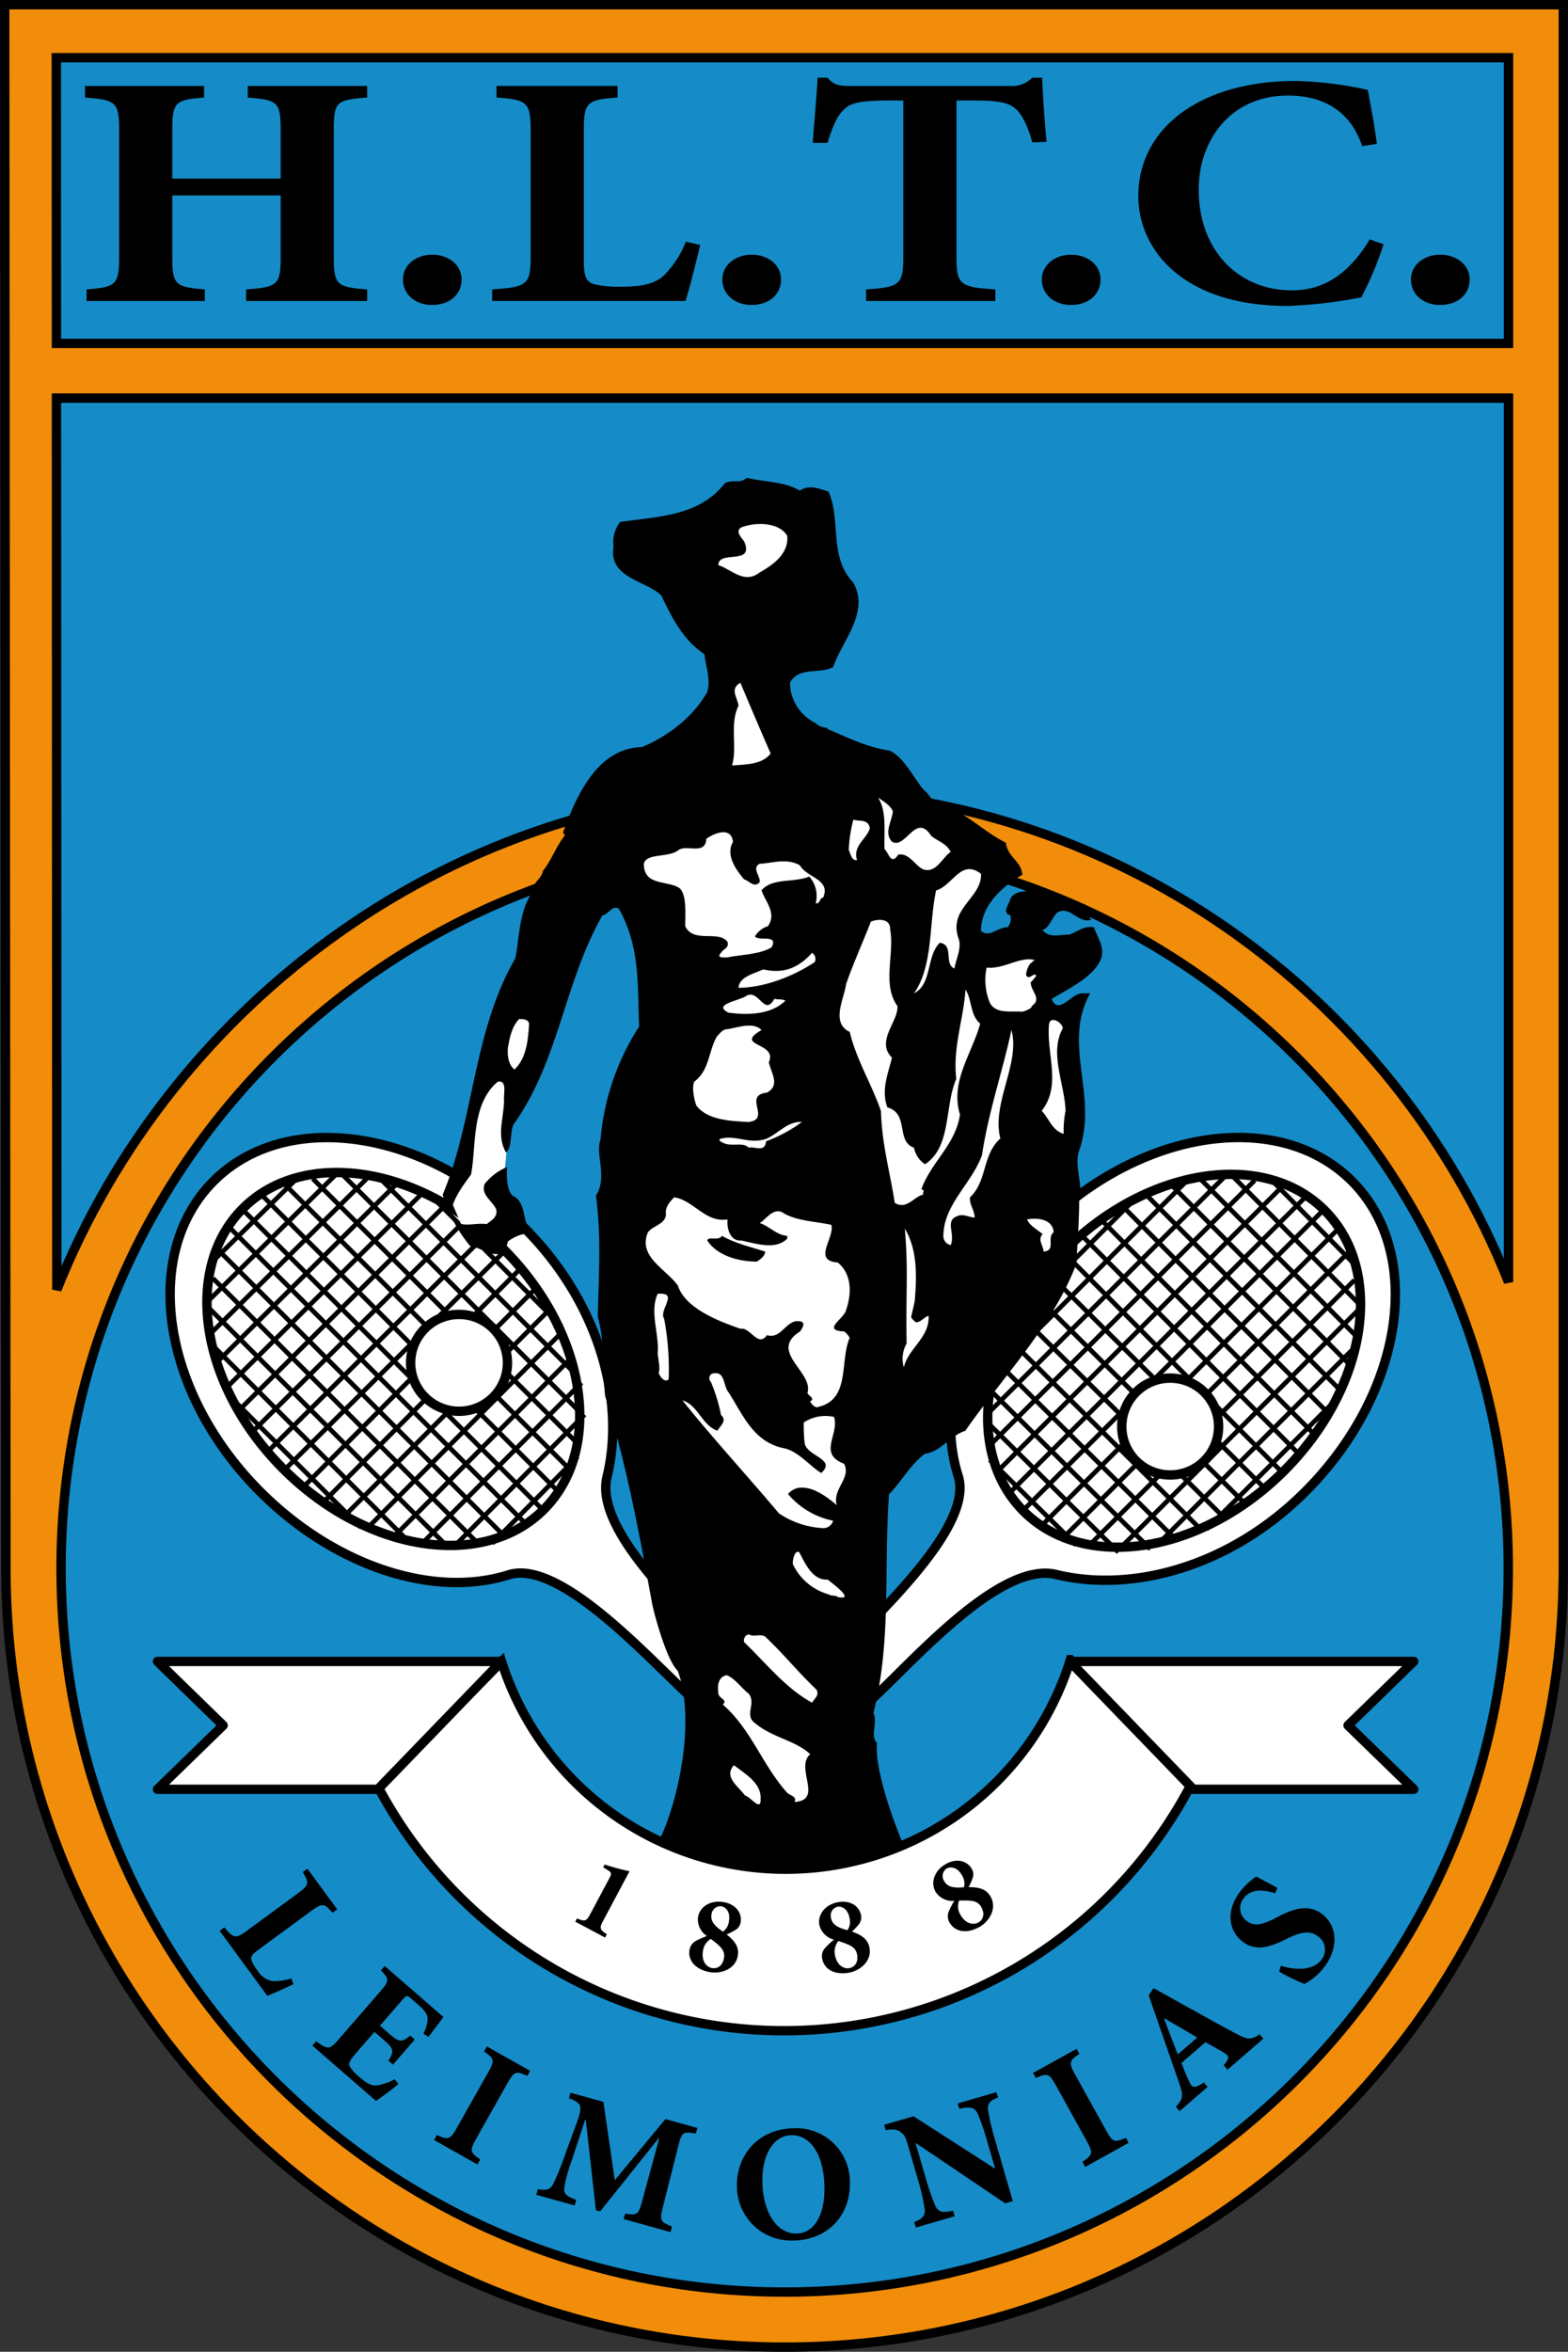
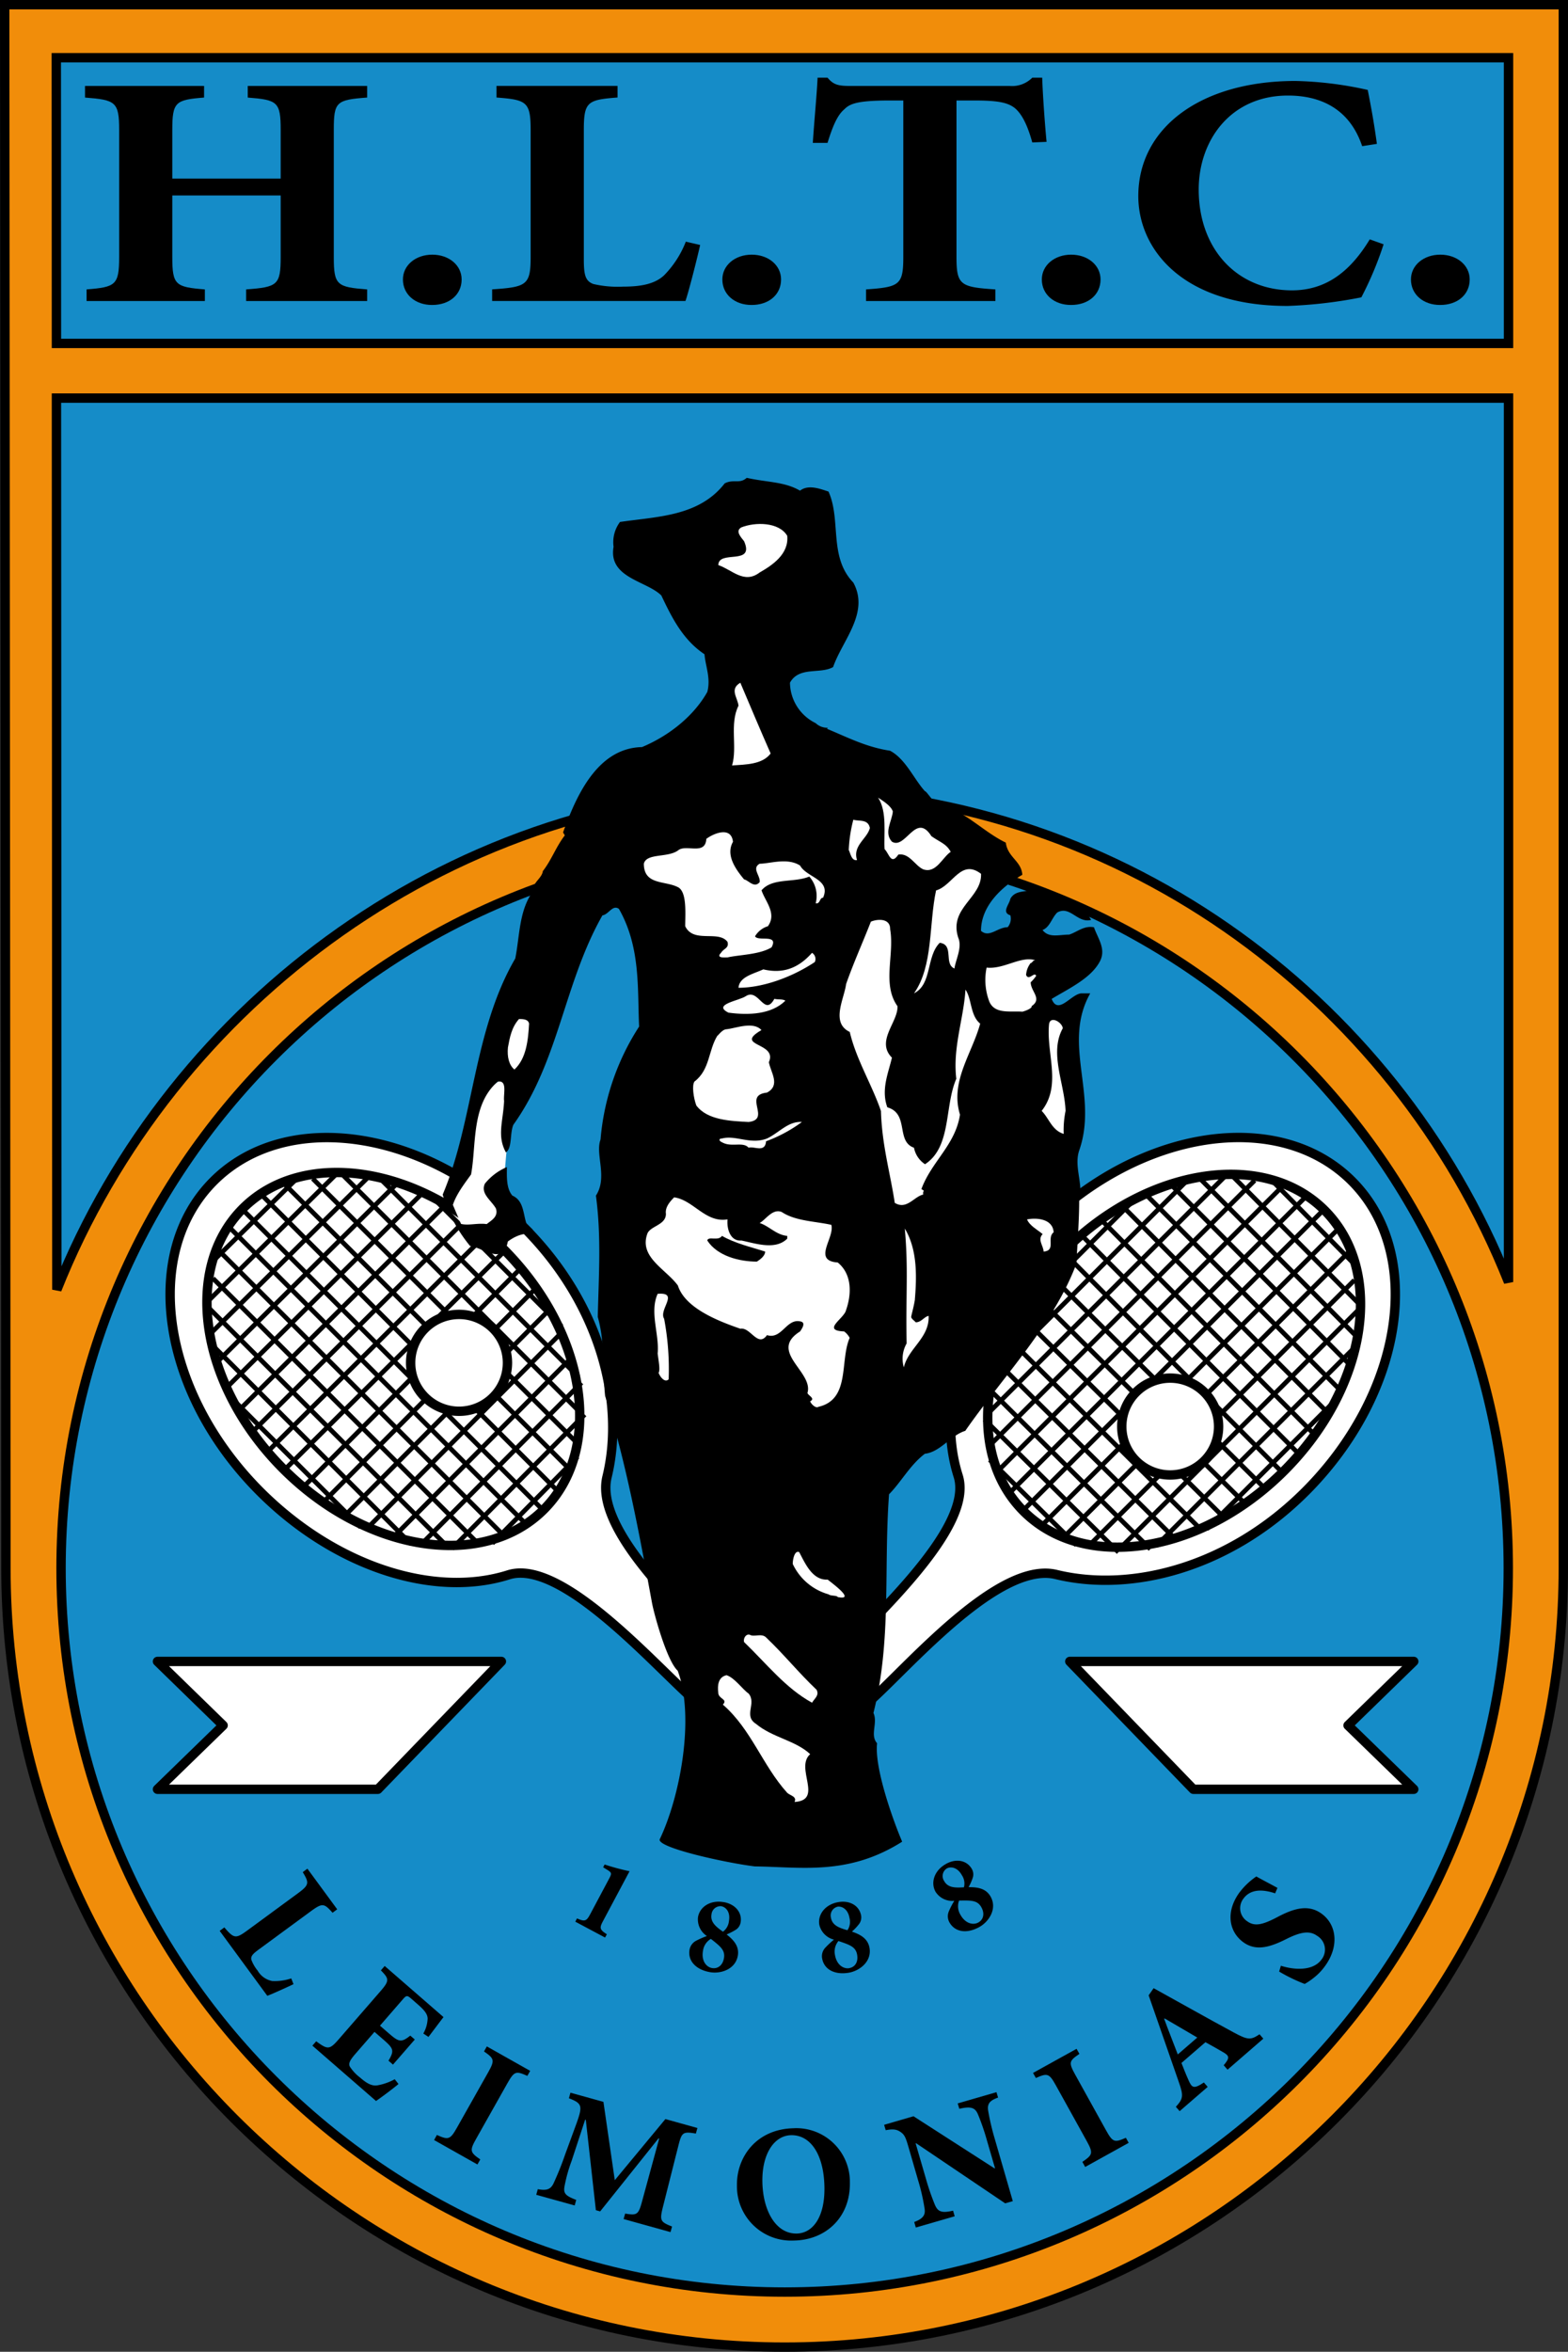
<svg xmlns="http://www.w3.org/2000/svg" width="334.784" height="502" viewBox="0 0 334.784 502">
  <rect x="0" y="0" width="334.784" height="502" fill="#333333" stroke="none" />
  <g id="logo_leimonias" transform="translate(0.001)">
    <path id="Path_1" data-name="Path 1" d="M1.265,334.746C1.265,426.424,75.851,501,167.519,501s166.264-74.576,166.264-166.254V1H1Z" fill="#f18d0a" />
    <path id="Path_2" data-name="Path 2" d="M1.265,334.746C1.265,426.424,75.851,501,167.519,501s166.264-74.576,166.264-166.254V1H1Z" fill="none" stroke="#000" stroke-width="2" />
    <path id="Path_3" data-name="Path 3" d="M13.25,337.976c0-85.185,69.3-154.5,154.5-154.5s154.5,69.311,154.5,154.5-69.311,154.5-154.5,154.5-154.5-69.3-154.5-154.5" transform="translate(-0.217 -3.23)" fill="#158cc8" />
    <path id="Path_4" data-name="Path 4" d="M13.25,337.976c0-85.185,69.3-154.5,154.5-154.5s154.5,69.311,154.5,154.5-69.311,154.5-154.5,154.5S13.25,423.171,13.25,337.976Z" transform="translate(-0.217 -3.23)" fill="none" stroke="#000" stroke-width="2" />
    <path id="Path_5" data-name="Path 5" d="M12.249,73.511,12.22,12.52H322.283V73.511Z" transform="translate(-0.199 -0.204)" fill="#158cc8" />
    <path id="Path_6" data-name="Path 6" d="M12.249,73.511,12.22,12.52H322.283V73.511Z" transform="translate(-0.199 -0.204)" fill="none" stroke="#000" stroke-width="2" />
    <path id="Path_7" data-name="Path 7" d="M322.283,86.49V275.17C297.814,213.747,237.756,170,167.718,170s-130.94,45.363-155.38,106.8L12.25,86.49H322.283Z" transform="translate(-0.199 -1.513)" fill="#158cc8" />
    <path id="Path_8" data-name="Path 8" d="M322.283,86.49V275.17C297.814,213.747,237.756,170,167.718,170s-130.94,45.363-155.38,106.8L12.25,86.49H322.283Z" transform="translate(-0.199 -1.513)" fill="none" stroke="#000" stroke-width="2" />
-     <path id="Path_9" data-name="Path 9" d="M229.984,360.62a63.679,63.679,0,0,1-121.461.413L82.03,387.555a98.178,98.178,0,0,0,173.808-.442L229.994,360.62Z" transform="translate(-1.434 -6.366)" fill="#fff" />
-     <path id="Path_10" data-name="Path 10" d="M229.984,360.62a63.679,63.679,0,0,1-121.461.413L82.03,387.555a98.178,98.178,0,0,0,173.808-.442L229.994,360.62Z" transform="translate(-1.434 -6.366)" fill="none" stroke="#000" stroke-width="2" />
    <path id="Path_11" data-name="Path 11" d="M48.227,374.664,34.21,388.3H81.272l26.365-27.288H34.21Z" transform="translate(-0.588 -6.373)" fill="#fff" />
    <path id="Path_12" data-name="Path 12" d="M48.227,374.664,34.21,388.3H81.272l26.365-27.288H34.21Z" transform="translate(-0.588 -6.373)" fill="none" stroke="#000" stroke-linecap="square" stroke-linejoin="round" stroke-width="2" />
    <path id="Path_13" data-name="Path 13" d="M291.919,374.664,305.947,388.3H258.885L232.51,361.01h73.437Z" transform="translate(-4.098 -6.373)" fill="#fff" />
    <path id="Path_14" data-name="Path 14" d="M291.919,374.664,305.947,388.3H258.885L232.51,361.01h73.437Z" transform="translate(-4.098 -6.373)" fill="none" stroke="#000" stroke-linecap="square" stroke-linejoin="round" stroke-width="2" />
    <path id="Path_15" data-name="Path 15" d="M125.02,417.35l.373-.707c1.7.766,2.043.56,2.829-.923l4.018-7.544c.589-1.1.56-1.267-.236-1.807l-1.031-.629.314-.6a48.359,48.359,0,0,0,5.324,1.434l-5.648,10.6c-.766,1.434-.815,1.857.8,2.849l-.383.707L125,417.33Z" transform="translate(-2.195 -7.154)" />
    <path id="Path_16" data-name="Path 16" d="M157.157,413.308c2.525.452,3.968,2.279,3.605,4.342a2.307,2.307,0,0,1-1.061,1.581,14.727,14.727,0,0,1-1.925.982c1.473,1.169,2.741,2.5,2.387,4.548-.521,2.937-3.693,3.9-5.943,3.5-3.035-.53-4.764-2.436-4.361-4.794a2.688,2.688,0,0,1,1.336-1.876,18.4,18.4,0,0,1,2.367-1.041,4.251,4.251,0,0,1-1.9-4.027c.373-2.21,2.642-3.7,5.432-3.212h.029Zm-2.5,14.076c1.277.216,2.308-.629,2.554-2.151.265-1.68-.766-2.475-2.8-4.077a3.486,3.486,0,0,0-1.68,2.525c-.4,2.249.776,3.507,1.906,3.7h.029Zm1.965-13.2a1.923,1.923,0,0,0-2.073,1.739c-.275,1.572.8,2.554,2.446,3.7a3.213,3.213,0,0,0,1.277-2.289c.344-1.994-.717-2.986-1.631-3.143h-.02Z" transform="translate(-2.634 -7.297)" />
    <path id="Path_17" data-name="Path 17" d="M182.136,413.309c2.534-.422,4.5.825,4.853,2.888a2.347,2.347,0,0,1-.481,1.847,11.728,11.728,0,0,1-1.483,1.562c1.778.609,3.418,1.464,3.762,3.5.491,2.947-2.191,4.9-4.44,5.275-3.035.511-5.295-.717-5.687-3.084a2.632,2.632,0,0,1,.629-2.2,19.045,19.045,0,0,1,1.9-1.778,4.262,4.262,0,0,1-3.124-3.173c-.373-2.2,1.267-4.361,4.057-4.833h.02Zm-.216.992a1.93,1.93,0,0,0-1.375,2.328c.275,1.582,1.6,2.151,3.526,2.682a3.186,3.186,0,0,0,.442-2.583c-.334-1.984-1.67-2.583-2.574-2.436h-.02Zm2.524,13.1c1.277-.216,1.965-1.356,1.69-2.878-.3-1.67-1.532-2.082-3.988-2.908a3.506,3.506,0,0,0-.747,2.937c.373,2.249,1.9,3.045,3.035,2.858h.02Z" transform="translate(-3.133 -7.297)" />
    <path id="Path_18" data-name="Path 18" d="M205.541,405c2.24-1.247,4.519-.737,5.54,1.1a2.283,2.283,0,0,1,.167,1.9,11.621,11.621,0,0,1-.874,1.965c1.876-.02,3.713.226,4.715,2.033,1.454,2.613-.413,5.354-2.407,6.464-2.692,1.5-5.226,1.1-6.4-.992a2.656,2.656,0,0,1-.147-2.289,17.35,17.35,0,0,1,1.189-2.308,4.229,4.229,0,0,1-4.008-1.935c-1.09-1.955-.265-4.538,2.2-5.913h.02Zm.128,1a1.921,1.921,0,0,0-.511,2.652c.776,1.395,2.22,1.483,4.224,1.336a3.171,3.171,0,0,0-.442-2.583c-.982-1.768-2.446-1.876-3.242-1.424h-.02Zm6.788,11.5c1.12-.629,1.395-1.935.629-3.281-.845-1.473-2.151-1.444-4.745-1.395a3.5,3.5,0,0,0,.285,3.016c1.11,1.994,2.809,2.23,3.811,1.67h.02Z" transform="translate(-3.573 -7.139)" />
    <path id="Path_19" data-name="Path 19" d="M63.476,430.706c-1.395.668-4.646,2.141-5.579,2.475L47.73,419.321l.992-.737c2.014,2.328,2.4,2.485,4.813.717l10.9-8c2.446-1.8,2.416-2.22,1.031-4.519l.992-.737,6.365,8.674-.992.737c-1.788-2.014-2.141-2.141-4.6-.354L56.109,423.27c-1.336.982-1.778,1.464-1.611,2.23a8.107,8.107,0,0,0,1.336,2.308,4.58,4.58,0,0,0,3.124,2.22,11.232,11.232,0,0,0,4.057-.56l.472,1.228Z" transform="translate(-0.827 -7.17)" />
    <path id="Path_20" data-name="Path 20" d="M86.249,452.4c-1.228,1.031-3.89,3.016-4.784,3.605L67.88,444.194l.815-.933c2.426,1.788,2.829,1.857,4.8-.413l8.89-10.236c2.014-2.318,1.866-2.682.118-4.489l.815-.933L95.876,438.1c-.393.5-1.886,2.485-3.212,4.234l-1.1-.727a6.9,6.9,0,0,0,.923-3.222c-.039-.874-.589-1.69-2.082-2.976l-1.277-1.12c-.982-.855-1.139-.894-1.906-.02L82.31,439.93l1.788,1.552c2.23,1.945,2.721,2.132,4.686.57l.963.835-4.656,5.354-.963-.835c1.316-2.22,1.071-2.623-1.2-4.6l-1.788-1.552-4.027,4.636c-1.11,1.277-1.582,2.033-1.257,2.741a9.127,9.127,0,0,0,2.171,2.348c1.385,1.208,2.456,1.857,3.674,1.7a11.919,11.919,0,0,0,3.762-1.316l.8,1.022Z" transform="translate(-1.184 -7.544)" />
    <path id="Path_21" data-name="Path 21" d="M94.33,464.66l.6-1.09c2.436,1.09,2.829,1.031,4.283-1.552l6.66-11.807c1.473-2.613,1.3-2.957-.884-4.469l.609-1.071,9.253,5.216-.609,1.071c-2.426-1.081-2.78-1.031-4.253,1.572l-6.65,11.807c-1.464,2.583-1.336,2.937.855,4.46l-.609,1.071L94.33,464.65Z" transform="translate(-1.652 -7.853)" />
    <path id="Path_22" data-name="Path 22" d="M135.184,481.714l.334-1.189c2.623.442,2.858.246,3.693-2.9l3.576-13.114-.138-.039-12.465,15.589-.914-.255-2.151-19.292-.138-.039-2.878,8.762a32.728,32.728,0,0,0-1.532,5.5c-.275,1.532.285,2.024,2.5,2.868l-.324,1.189-8.212-2.279.334-1.2c1.984.383,2.76-.029,3.34-1.189a63.6,63.6,0,0,0,2.5-6.228l2.416-6.591c1.346-3.762,1.238-4.3-1.611-5.393l.324-1.189,7.043,1.955,2.426,16.719,10.805-13.045,6.837,1.906-.334,1.189c-2.8-.481-3.006-.246-3.733,2.593l-3.232,12.809c-.8,3.143-.7,3.428,1.886,4.44l-.334,1.189-10.029-2.79Z" transform="translate(-2.045 -8.031)" />
    <path id="Path_23" data-name="Path 23" d="M172.409,462.44a11.444,11.444,0,0,1,11.866,11.591c.118,7.574-5.285,12.3-11.964,12.387A11.583,11.583,0,0,1,160.16,474.67c-.1-6.071,4.165-12.1,12.21-12.22h.039Zm-.688,1.493c-3.526.059-6.228,3.87-6.13,9.941s2.809,11.12,7.328,11.051c3.359-.059,6.021-3.379,5.923-9.872-.108-7.023-2.986-11.188-7.092-11.12h-.039Z" transform="translate(-2.817 -8.168)" />
    <path id="Path_24" data-name="Path 24" d="M216.491,455.759c-1.8.638-2.377,1.316-2.112,2.888a51.842,51.842,0,0,0,1.346,5.756l3.9,13.467-1.621.471-19.017-12.829-.108.029,2.22,7.623a51.662,51.662,0,0,0,1.866,5.422c.609,1.473,1.365,1.915,3.91,1.316l.344,1.2-8.3,2.4-.344-1.179c1.857-.688,2.475-1.493,2.2-2.947a42.213,42.213,0,0,0-1.3-5.727l-2.053-7.092c-.638-2.2-.855-2.809-1.729-3.428s-1.709-.688-3.2-.4l-.344-1.149,6.277-1.827,17.308,11.129.1-.029-1.739-5.972a49.053,49.053,0,0,0-1.9-5.521c-.6-1.415-1.444-1.788-3.988-1.2l-.344-1.149,8.271-2.4.344,1.149Z" transform="translate(-3.384 -8.029)" />
    <path id="Path_25" data-name="Path 25" d="M235.659,470.415l-.609-1.09c2.2-1.5,2.367-1.857.923-4.469L229.4,453c-1.454-2.623-1.837-2.652-4.273-1.581l-.609-1.081,9.293-5.147.609,1.081c-2.2,1.5-2.348,1.817-.894,4.44l6.572,11.856c1.444,2.6,1.807,2.682,4.244,1.611l.6,1.081-9.293,5.147Z" transform="translate(-3.957 -7.863)" />
    <path id="Path_26" data-name="Path 26" d="M266.487,449.4l-.815-.933c1.365-1.6,1.228-2.043-.226-2.849-.953-.56-2.348-1.356-3.674-2.073l-5.118,4.43c.422,1.09.914,2.358,1.513,3.684.707,1.631,1.12,1.935,3.271.481l.815.943-5.982,5.177-.815-.923c1.581-1.739,1.68-2.338.609-5.354l-6.414-18.448,1.061-1.523c5.756,3.183,11.434,6.385,17.151,9.479,2.967,1.591,3.566,1.631,5.462.363l.806.933-7.623,6.611Zm-13.438-10.923-.088.079c.943,2.583,1.965,5.118,2.908,7.6l4.165-3.605-6.984-4.086Z" transform="translate(-4.401 -7.629)" />
    <path id="Path_27" data-name="Path 27" d="M276.988,411.345c-2.22-.737-5.118-1.179-6.8,1.139a3.345,3.345,0,0,0,.825,4.823c1.572,1.139,3.232.776,6.316-.835,3.625-1.945,6.729-2.839,9.548-.8,3.261,2.358,3.792,6.974.766,11.159a12.108,12.108,0,0,1-2.5,2.593,13.359,13.359,0,0,1-1.866,1.257,36.694,36.694,0,0,1-5.452-2.642l.373-1.247c2.249.747,6.7,1.4,8.684-1.336a3.418,3.418,0,0,0-.963-5.059c-1.65-1.2-3.654-.727-6.346.589-3.605,1.837-6.64,2.78-9.381.8-3.143-2.279-3.8-6.552-.855-10.609a15.462,15.462,0,0,1,3.615-3.438c1.149.648,2.583,1.385,4.509,2.436l-.491,1.169Z" transform="translate(-4.717 -7.2)" />
    <path id="Path_28" data-name="Path 28" d="M78.7,21.135c-6.621.491-7.122.914-7.122,6.915v27.2c0,5.923.678,6.346,7.122,6.837v2.475H52.86V62.087c6.7-.491,7.377-.914,7.377-6.915V42.029H37.094V55.172c0,6,.688,6.414,6.955,6.915v2.475H18.794V62.087c6.188-.491,6.955-.914,6.955-6.915V28.051c0-6-.766-6.414-7.289-6.915V18.66H43.882v2.475c-6.1.491-6.788.914-6.788,6.915V38.434H60.237V28.051c0-6-.678-6.414-7.033-6.915V18.66H78.7v2.475Z" transform="translate(-0.309 -0.313)" />
    <path id="Path_29" data-name="Path 29" d="M93.739,66.057c-3.468,0-6.179-2.191-6.179-5.442,0-3.035,2.711-5.295,6.267-5.295s6.267,2.259,6.267,5.295c0,3.251-2.633,5.442-6.267,5.442Z" transform="translate(-1.532 -0.962)" />
    <path id="Path_30" data-name="Path 30" d="M151.36,52.618c-.678,3.035-2.456,10.029-3.134,11.935H106.95V62.077c7.377-.491,8.222-.923,8.222-6.925V28.11c0-6.08-.845-6.493-7.289-6.984V18.65h25.844v2.475c-6.444.491-7.2.914-7.2,6.984v27.6c0,3.32.344,4.6,2.033,5.226a22.961,22.961,0,0,0,6.355.56c3.635,0,6.7-.5,8.733-2.4a21.228,21.228,0,0,0,4.656-7.2l3.055.707Z" transform="translate(-1.875 -0.312)" />
    <path id="Path_31" data-name="Path 31" d="M163.178,66.057c-3.477,0-6.188-2.191-6.188-5.442,0-3.035,2.711-5.295,6.267-5.295s6.267,2.259,6.267,5.295c0,3.251-2.623,5.442-6.267,5.442h-.088Z" transform="translate(-2.761 -0.962)" />
    <path id="Path_32" data-name="Path 32" d="M223.515,30.7c-1.012-3.664-2.2-6.071-3.733-7.348-1.523-1.2-3.654-1.621-8.644-1.621h-3.811v33.4c0,6,.845,6.434,8.31,6.925v2.475H188.015V62.056c7.112-.5,7.957-.923,7.957-6.925v-33.4h-2.878c-7.033,0-8.556.707-9.744,1.906-1.444,1.208-2.466,3.605-3.556,7.141H176.65c.344-5.167.855-10.3,1.022-13.919h2.122c1.277,1.552,2.367,1.768,4.823,1.768h34.066a6.06,6.06,0,0,0,4.833-1.768h2.112c.088,2.967.5,9.184.933,13.7l-3.045.128Z" transform="translate(-3.109 -0.281)" />
    <path id="Path_33" data-name="Path 33" d="M232.618,66.057c-3.477,0-6.188-2.191-6.188-5.442,0-3.035,2.711-5.295,6.267-5.295s6.267,2.259,6.267,5.295c0,3.251-2.623,5.442-6.267,5.442h-.088Z" transform="translate(-3.99 -0.962)" />
    <path id="Path_34" data-name="Path 34" d="M299.766,52.461a72.668,72.668,0,0,1-4.744,11.3,98.323,98.323,0,0,1-15.756,1.837c-22.544,0-31.866-12.22-31.866-23.447,0-14.558,13.31-24.577,33.565-24.577a77.46,77.46,0,0,1,15.422,1.915c.766,3.88,1.356,7.131,1.955,11.513l-3.143.491c-2.8-8.33-9.322-10.805-15.835-10.805-12.289,0-19.066,9.6-19.066,20.049,0,12.917,8.379,21.532,19.911,21.532,7.033,0,12.289-3.743,16.611-10.884l2.967,1.061Z" transform="translate(-4.362 -0.293)" />
    <path id="Path_35" data-name="Path 35" d="M312.839,66.057c-3.467,0-6.179-2.191-6.179-5.442,0-3.035,2.711-5.295,6.267-5.295s6.277,2.259,6.277,5.295c0,3.251-2.633,5.442-6.277,5.442Z" transform="translate(-5.411 -0.962)" />
    <path id="Path_36" data-name="Path 36" d="M112.548,266.413c16.08,16.08,21.64,36.954,17.691,53.191-3.664,15.059,31.257,40.589,29.135,43.5a31.43,31.43,0,0,1-3.232,3.35,29.622,29.622,0,0,1-3.251,3.134c-2.947,2.151-29.773-33.477-43.693-29.076-15.884,5.029-36.984-1.739-53-17.74-21.06-21.07-25.52-50.755-9.951-66.315s45.255-11.11,66.315,9.951" transform="translate(-0.636 -4.357)" fill="#fff" />
    <path id="Path_37" data-name="Path 37" d="M108.1,270.942c17.74,17.74,21.611,42.642,8.644,55.618s-37.858,9.1-55.608-8.644-21.611-42.632-8.644-55.608,37.868-9.106,55.608,8.644Zm4.45-4.528c16.08,16.08,21.64,36.954,17.691,53.191-3.664,15.059,31.257,40.589,29.135,43.5a31.43,31.43,0,0,1-3.232,3.35,29.622,29.622,0,0,1-3.251,3.134c-2.947,2.151-29.773-33.477-43.693-29.076-15.884,5.029-36.984-1.739-53-17.74-21.06-21.07-25.52-50.755-9.951-66.315s45.255-11.11,66.315,9.951Z" transform="translate(-0.636 -4.357)" fill="none" stroke="#000" stroke-width="2" />
    <path id="Path_38" data-name="Path 38" d="M105.889,333.914l18.2-18.487m-26.8,19.6,28.32-28.6M90.408,334.435l34.528-34.813M84.554,332.814l38.693-38.978M78.994,330.889l42.121-42.406m-46.8,39.606,44.076-44.37M69.446,325.477l46.286-46.571M65.7,321.734,112,275.163m-66.05-1.2,18.487-18.192M44.83,282.57l28.6-28.32m-28.015,35.2,34.813-34.528M47.04,295.31l38.978-38.693M48.965,300.86l42.406-42.111m-39.606,46.8L96.125,261.46M54.378,310.408l46.571-46.286M58.12,314.151l46.571-46.286M61.214,318.532,108.434,271.6M51.146,303.846l26.63,26.62M45.527,291.027l43.035,43.044M44.81,283.11l51.531,51.531M46.254,277.363l56.855,56.855M47.256,271.175l61.58,61.58M49.564,266.273l63.859,63.869m-19.4-69.193,26.64,26.64M81.224,255.34l43.035,43.044M73.306,254.623l51.531,51.522M67.55,256.067l56.855,56.855M61.362,257.069l61.58,61.58M56.46,259.368l63.859,63.859M52.865,262.963l63.859,63.869" transform="translate(-0.775 -4.483)" fill="none" stroke="#000" stroke-width="1" />
    <path id="Path_39" data-name="Path 39" d="M106.882,288.635a10.335,10.335,0,1,1-14.617,0,10.334,10.334,0,0,1,14.617,0" transform="translate(-1.562 -5.038)" fill="#fff" />
    <path id="Path_40" data-name="Path 40" d="M106.882,288.635a10.335,10.335,0,1,1-14.617,0A10.334,10.334,0,0,1,106.882,288.635Z" transform="translate(-1.562 -5.038)" fill="none" stroke="#000" stroke-width="2" />
    <path id="Path_41" data-name="Path 41" d="M281.829,322.758c-16.08,16.08-36.944,21.64-53.191,17.681-15.068-3.654-40.589,31.257-43.5,29.145a33.541,33.541,0,0,1-3.359-3.232,29.615,29.615,0,0,1-3.134-3.251c-2.151-2.957,33.487-29.773,29.076-43.7-5.029-15.874,1.739-36.984,17.74-53,21.06-21.06,50.755-25.52,66.315-9.951s11.11,45.255-9.951,66.315" transform="translate(-3.143 -4.357)" fill="#fff" />
    <path id="Path_42" data-name="Path 42" d="M277.31,318.308c-17.74,17.74-42.632,21.6-55.608,8.634s-9.1-37.858,8.644-55.6,42.632-21.611,55.608-8.644,9.1,37.868-8.644,55.608Zm4.519,4.45c-16.08,16.08-36.944,21.64-53.191,17.681-15.068-3.654-40.589,31.257-43.5,29.145a33.541,33.541,0,0,1-3.359-3.232,29.615,29.615,0,0,1-3.134-3.251c-2.151-2.957,33.487-29.773,29.076-43.7-5.029-15.874,1.739-36.984,17.74-53,21.06-21.06,50.755-25.52,66.315-9.951s11.11,45.255-9.951,66.315Z" transform="translate(-3.143 -4.357)" fill="none" stroke="#000" stroke-width="2" />
    <path id="Path_43" data-name="Path 43" d="M215.09,316.1l18.5,18.2M213.98,307.514l28.595,28.31m-28.005-35.206,34.813,34.538M216.19,294.764l38.978,38.693M218.106,289.2l42.416,42.121m-39.616-46.8,44.37,44.076m-41.748-48.948L270.1,325.942m-42.838-50.019,46.571,46.286m1.208-66.05,18.2,18.487m-26.8-19.607,28.32,28.6m-35.215-28.005,34.528,34.813m-40.382-33.2,38.693,38.987m-44.243-37.062,42.121,42.4m-46.807-39.6,44.086,44.361M238.6,264.588l46.286,46.581M234.854,268.32,281.14,314.9m-50.667-43.477L277.4,318.644m-32.239-57.288-26.62,26.62m39.439-32.239-43.044,43.035m50.952-43.752-51.531,51.531m57.288-50.087-56.855,56.855m63.054-55.854-61.58,61.58m66.472-59.282-63.869,63.859m69.183-19.381-26.63,26.63m32.249-39.439L250.63,334.478m43.752-50.962L242.85,335.048m50.087-57.288-56.855,56.855m55.854-63.054-61.58,61.59m59.282-66.472-63.859,63.859m60.264-67.464-63.869,63.869" transform="translate(-3.77 -4.496)" fill="none" stroke="#000" stroke-width="1" />
    <path id="Path_44" data-name="Path 44" d="M261.452,317.092a10.336,10.336,0,1,1,0-14.617,10.334,10.334,0,0,1,0,14.617" transform="translate(-4.298 -5.283)" fill="#fff" />
    <path id="Path_45" data-name="Path 45" d="M261.452,317.092a10.336,10.336,0,1,1,0-14.617A10.334,10.334,0,0,1,261.452,317.092Z" transform="translate(-4.298 -5.283)" fill="none" stroke="#000" stroke-width="2" />
    <path id="Path_46" data-name="Path 46" d="M101,252.514l-2.888,8.094,2.839,6.63,7.24,1.149,1.454-7.377-.157-6.9.452-5.157-.314-15.078-6.041,4.361-1.287,11.129Z" transform="translate(-1.719 -4.122)" fill="#fff" />
    <path id="Path_47" data-name="Path 47" d="M172.5,106.551c1.768-1.375,4.312-.383,6.08.2,2.741,6.08,0,13.919,5.295,19.42,3.526,6.473-2.358,12.347-4.312,18.035-2.75,1.572-7.259-.2-9.214,3.34a9.749,9.749,0,0,0,5.491,8.634h0a3.563,3.563,0,0,0,2.554.982.192.192,0,0,1-.2.2c4.7,1.955,8.428,3.919,13.526,4.705,3.34,1.768,5.108,6.09,7.456,8.644.393,0,1.768,2.544,3.134,2.937,5.1.982,9.224,5.678,14.125,8.035.393,3.134,3.33,3.919,3.526,6.866-4.116,2.358-8.821,6.473-8.821,11.964,1.768,1.572,3.526-.776,5.688-.776a2.811,2.811,0,0,0,.58-2.544c-1.955-.6-.2-2.358,0-3.526,1.179-2.161,3.929-1.179,5.688-2.358.982,2.161,4.312,0,5.884,2.161.6.2,2.357,2.348,4.312,2.151a17.008,17.008,0,0,0,1.365,2.554c-2.937.786-4.5-3.143-7.249-1.572-1.179,1.179-1.572,3.143-3.134,3.733,1.365,1.768,3.526.982,5.688.982,1.768-.58,3.143-1.965,5.295-1.572.786,2.358,2.75,4.715,1.169,7.456-1.955,3.526-6.66,5.688-10.2,7.839,1.375,3.526,4.116-.982,6.277-1.179h1.955c-6.08,10.786,1.768,21.768-2.357,33.536-1.179,3.526.982,7.269,0,10.8,0,4.116-.393,9.214-.589,13.34-4.9,13.133-15.687,24.115-23.732,35.7-3.143.972-5.295,4.509-8.625,4.892-3.143,2.358-5.1,6.08-7.652,8.644-1.179,16.08.589,31.178-3.33,46.679.982,2.151-.8,4.705.776,6.473-.589,5.1,3.192,15.913,5.354,21.011-11.5,7.279-21.522,5.393-31.453,5.275-6.09-.737-20.854-3.978-20.314-5.776,4.322-9,7.574-26,3.841-36-2.358-2.151-5.108-12.348-5.491-14.509-2.741-14.9-5.491-29.813-10-44.125-.589-5.491,0-11.385-1.572-16.876.2-8.831.786-17.072-.393-25.893,2.554-3.929-.2-8.821.982-11.974a52.29,52.29,0,0,1,8.241-24.115c-.393-7.849.393-16.876-4.312-25.117-1.375-.982-2.151,1.179-3.526,1.385-8.241,14.518-9.224,30.992-19.027,44.714-.776,1.965-.206,4.9-1.572,5.884-1.965-3.526-.589-6.67-.393-10.992-.2-1.365.786-4.509-1.365-4.116-5.688,4.9-4.519,13.536-5.688,19.813-1.965,2.741-4.312,5.688-4.312,9.018,1.955,2.75,4.705,1.179,7.652,1.572.972-.786,2.544-1.572,1.965-3.33-.992-1.768-3.34-3.143-2.358-5.295a12.057,12.057,0,0,1,4.705-3.546c0,1.778-.2,4.519,1.169,6.09,3.546,1.572,1.581,6.66,4.911,8.438-2.161-.8-4.312.2-5.884,1.365-.982,5.295-5.491,1.179-8.035.982A31.163,31.163,0,0,1,96.2,256.813c6.66-15.7,6.473-34.921,15.5-50.4.982-4.911.776-10.4,3.919-14.518-.393-1.572,1.768-2.554,1.965-4.126,1.955-2.544,2.741-5.088,4.705-7.652-.2-.2-.2-.393-.393-.589,2.75-7.642,7.259-18.045,16.866-18.241,6.09-2.554,11.188-6.866,13.939-11.768.776-2.947-.393-5.491-.6-8.045-4.705-3.143-7.063-8.035-9.214-12.544-3.143-3.143-11.375-3.733-10.2-10.4a7.2,7.2,0,0,1,1.375-5.295c8.035-1.179,16.866-1.179,22.357-8.241,1.955-.982,3.143.2,4.705-1.179,4.312.982,8.035.786,11.375,2.741" transform="translate(-1.685 -1.82)" />
    <path id="Path_48" data-name="Path 48" d="M170.825,116.345c.393,3.919-3.143,6.277-5.884,7.849-3.33,2.544-5.884-.589-8.821-1.572,0-3.34,7.839.2,5.491-5.108-.6-.786-1.965-2.151-.6-2.937,2.947-1.179,8.035-1.179,9.8,1.768" transform="translate(-2.746 -1.997)" fill="#fff" />
    <path id="Path_49" data-name="Path 49" d="M167.341,163.438c-1.768,2.358-5.295,2.358-8.241,2.554,1.179-3.929-.589-8.821,1.375-12.75-.2-1.768-1.965-3.526.393-4.9,2.161,5.108,4.312,10.2,6.473,15.108" transform="translate(-2.799 -2.608)" fill="#fff" />
    <path id="Path_50" data-name="Path 50" d="M193.993,176.247c-.2,2.151-1.965,4.509-.2,6.464,2.937,1.768,5.1-6.464,8.438-1.169,1.955,1.365,3.134,1.572,4.116,3.33-1.768,1.179-3.143,4.715-5.884,3.733-1.768-.786-2.937-3.526-5.3-3.143-1.562,2.358-1.955-.187-2.937-1.169-.2-3.143.589-8.035-1.385-10.982,1.179.786,2.76,1.768,3.143,2.937" transform="translate(-3.36 -3.05)" fill="#fff" />
    <path id="Path_51" data-name="Path 51" d="M188.979,179.858c-.589,2.358-3.723,3.733-2.75,6.866-1.169.2-1.365-1.365-1.768-2.151a30.529,30.529,0,0,1,.982-6.473c1.179.393,3.143-.2,3.526,1.768" transform="translate(-3.247 -3.135)" fill="#fff" />
    <path id="Path_52" data-name="Path 52" d="M158.967,182.854c-1.572,2.741.393,5.678,2.358,8.035.982.2,2.161,1.965,3.33.589.2-1.365-1.768-2.947,0-3.929,2.161,0,5.894-1.365,8.634.393,1.365,2.544,6.66,2.937,4.9,6.866-.786,0-.58,1.385-1.572,1.179a6.242,6.242,0,0,0-1.365-5.7c-3.34,1.385-7.849.2-10.2,2.937.776,2.367,3.33,4.911,1.365,7.662a4.865,4.865,0,0,0-2.75,2.151c.6,1.179,5.108-.58,3.526,2.358-2.544,1.572-6.856,1.572-9.41,2.151-.589,0-2.554.2-1.375-.982.589-.972,1.758-.972,1.375-2.348-1.965-2.554-7.249.393-9.027-3.33,0-2.554.393-7.073-1.385-8.241-2.741-1.572-7.446-.393-7.446-5.108.589-2.348,5.295-1.169,7.446-2.937,1.768-1.179,5.7,1.169,5.894-2.358,1.572-1.179,5.3-2.741,5.688.6" transform="translate(-2.459 -3.183)" fill="#fff" />
    <path id="Path_53" data-name="Path 53" d="M212.962,189.852c.2,5.108-6.866,7.259-4.9,13.536.982,2.161-.58,4.9-.776,6.67-2.358-.982,0-5.088-3.143-5.491-2.947,2.937-1.572,8.821-5.491,10.786,4.126-5.874,3.143-14.705,4.705-21.964,3.536-.982,5.3-6.866,9.617-3.536" transform="translate(-3.499 -3.325)" fill="#fff" />
    <path id="Path_54" data-name="Path 54" d="M193.256,201.815c.982,5.491-1.768,11.768,1.572,16.473.2,3.34-4.705,7.456-1.179,10.992-.786,3.34-2.357,6.866-.982,10.6,4.715,1.365,1.768,7.259,5.688,8.625a5.456,5.456,0,0,0,2.358,3.526c5.688-3.723,4.116-12.348,6.68-18.241-.8-6.66,1.562-12.75,1.955-19.027,1.375,1.965.982,5.491,3.143,7.259-1.768,6.473-6.473,12.357-4.312,19.42-.982,6.473-6.08,10.01-8.241,15.894.982.58.2.187.393,1.169-1.955.4-3.526,3.34-6.08,1.768-.982-6.483-2.741-12.357-2.947-19.607-1.955-5.7-5.285-10.992-6.66-16.876-4.126-1.955-1.179-7.063-.786-10.2,1.572-4.509,3.536-8.831,5.295-13.34,1.375-.58,4.116-.786,4.116,1.572" transform="translate(-3.212 -3.52)" fill="#fff" />
    <path id="Path_55" data-name="Path 55" d="M176.787,209c-4.705,3.143-10.982,5.491-16.287,5.491.2-2.357,3.143-2.937,5.3-3.929,4.126.982,7.456-.2,10.393-3.526a1.527,1.527,0,0,1,.589,1.965" transform="translate(-2.823 -3.647)" fill="#fff" />
    <path id="Path_56" data-name="Path 56" d="M223.835,209.226a4.626,4.626,0,0,0-.982,2.554c.58,1.365,1.768-.8,2.151.187a8.118,8.118,0,0,1-1.169,1.375c0,1.965,2.554,3.526.187,5.1.2.4-1.169.982-1.955,1.179-2.554-.2-5.884.589-7.063-2.151a13,13,0,0,1-.58-7.259c3.723.4,7.259-2.544,10.393-1.572-.6,0-.6.589-.982.589" transform="translate(-3.773 -3.672)" fill="#fff" />
    <path id="Path_57" data-name="Path 57" d="M168.093,217.014c.786.2,1.768,0,2.358.393-2.947,2.937-7.839,3.143-12.161,2.554-3.526-1.768,2.358-2.554,3.723-3.526,2.75-1.768,3.929,4.509,6.08.589" transform="translate(-2.765 -3.808)" fill="#fff" />
    <path id="Path_58" data-name="Path 58" d="M114.9,222.4c-.2,3.526-.589,7.456-3.134,9.8-1.179-.972-1.572-2.741-1.385-4.705.393-2.161.786-4.312,2.367-6.08.776,0,1.955,0,2.151.982" transform="translate(-1.935 -3.902)" fill="#fff" />
    <path id="Path_59" data-name="Path 59" d="M230.909,223.388c-2.947,5.295.383,11.768.589,17.642a20.744,20.744,0,0,0-.4,4.911c-2.544-.786-3.124-3.34-4.705-4.911,4.312-5.491.982-12.161,1.572-18.438.2-1.955,2.741-.58,2.947.8" transform="translate(-3.99 -3.905)" fill="#fff" />
    <path id="Path_60" data-name="Path 60" d="M165.237,223.793c-6.09,3.536,3.526,2.554,1.572,6.866.383,2.161,2.554,4.9-.393,6.483-5.295.58.982,5.688-3.919,6.277-3.919-.206-8.831-.393-11.179-3.526-.589-1.572-.982-4.312-.393-5.108,3.34-2.544,2.937-6.66,4.9-9.8,0,.2.982-1.365,1.965-1.365,1.965-.2,5.688-1.768,7.456.2" transform="translate(-2.649 -3.927)" fill="#fff" />
-     <path id="Path_61" data-name="Path 61" d="M217.191,246.963c-3.919,3.526-2.741,9.017-6.464,12.544-.2,1.572.982,2.75.982,4.322-1.179,0-2.554-.982-3.929-.2-2.358.982-.2,3.723-1.179,6.08a1.922,1.922,0,0,1-1.562-1.955c0-6.67,6.071-11.179,8.242-17.259,1.365-9.214,4.509-18.241,6.277-26.679,1.965,7.063-4.312,15.687-2.358,23.143" transform="translate(-3.612 -3.944)" fill="#fff" />
    <path id="Path_62" data-name="Path 62" d="M173.963,243.79a30.74,30.74,0,0,1-7.652,4.116c-.206,2.544-2.554.982-3.733,1.375-1.179-1.375-3.733,0-5.688-1.179-.58-.2-.786-.786,0-.786,2.947-.786,6.09,1.365,9.617,0,2.544-1.179,4.509-3.733,7.456-3.526" transform="translate(-2.75 -4.297)" fill="#fff" />
    <path id="Path_63" data-name="Path 63" d="M157.8,264.865c-.2,2.358.786,4.705,2.937,4.509,2.937.589,7.259,2.151,9.813-.393v-.589c-2.358-.2-3.929-2.151-5.894-2.741,1.375-.786,2.75-3.143,4.715-2.358,2.947,1.955,7.053,1.955,10.589,2.741.776,2.741-4.126,7.652,1.365,8.035,3.143,2.554,2.947,6.866,1.768,10.2-.393,1.768-5.3,4.322-.393,4.519a4.107,4.107,0,0,1,1.179,1.375c-2.151,4.9.2,13.133-6.67,14.715-.589.383-1.572-.6-1.768-1.179,1.179-.6-.383-1.189-.58-1.768,1.375-4.509-8.438-8.821-1.572-13.143.393-.58,1.365-1.955,0-2.151-2.947-.6-3.919,3.929-7.063,2.937-1.965,2.75-3.526-1.768-5.687-1.365-4.519-1.572-11.778-4.312-13.34-9.224-2.554-3.526-8.438-6.08-6.473-11.179.776-1.572,3.919-1.768,3.919-4.116-.2-1.365.786-2.554,1.758-3.526,4.135.58,6.68,5.491,11.385,4.705" transform="translate(-2.466 -4.587)" fill="#fff" />
    <path id="Path_64" data-name="Path 64" d="M228.9,267.7c-1.572,1.179.589,3.919-2.151,4.126,0-1.179-1.375-2.554-.2-3.733-1.179-.982-2.741-1.758-3.34-3.134,1.965-.393,5.491-.2,5.688,2.741" transform="translate(-3.933 -4.67)" fill="#fff" />
    <path id="Path_65" data-name="Path 65" d="M198.8,282.048c-.2,1.375-.6,2.741-.8,3.733,0,.393.6.776.982,1.179,1.179,0,1.768-1.179,2.741-1.375.2,4.705-4.312,6.866-5.295,10.992a6.609,6.609,0,0,1,.6-5.108c-.2-10.786.393-15.884-.393-24.518,2.741,4.519,2.544,10.4,2.151,15.108" transform="translate(-3.454 -4.708)" fill="#fff" />
    <path id="Path_66" data-name="Path 66" d="M166.067,271.88c0,.982-1.169,1.768-1.768,2.151-3.723,0-8.428-1.169-10.589-4.509.206-.982,2.358.206,3.143-.982,2.741,1.572,6.08,2.358,9.214,3.34" transform="translate(-2.703 -4.736)" />
    <path id="Path_67" data-name="Path 67" d="M144.293,286.424a58.121,58.121,0,0,1,.972,12.947c-.776.786-1.768-.393-2.151-1.375.383-.589,0-2.544-.2-4.116.393-4.116-1.768-8.821,0-12.75,4.705-.393.2,3.33,1.365,5.295" transform="translate(-2.5 -4.958)" fill="#fff" />
-     <path id="Path_68" data-name="Path 68" d="M158.133,302.417c3.143,4.9,5.295,10.589,11.768,11.964,3.143.589,5.688,3.919,8.045,5.295,3.33-2.937-2.937-3.526-3.526-6.277a34.628,34.628,0,0,1-.2-4.509,8.439,8.439,0,0,1,6.464-1.179c1.179,3.733-3.526,7.849,2.151,10,1.572,3.143-2.544,5.295-1.572,8.821-2.151-1.768-4.9-3.919-7.849-3.723a3.776,3.776,0,0,0-2.554,1.365,16.941,16.941,0,0,0,9.627,5.688,2.167,2.167,0,0,1-2.358,1.572,18.565,18.565,0,0,1-9.224-3.143c-5.884-7.053-14.518-16.473-20.589-24.115,3.33.982,4.116,5.295,7.456,6.473.589-.982,2.161-2.151.786-3.33a35.976,35.976,0,0,0-2.161-7.063,1.124,1.124,0,0,1,.2-1.768c2.937-.786,2.358,2.544,3.526,3.919" transform="translate(-2.608 -5.264)" fill="#fff" />
    <path id="Path_69" data-name="Path 69" d="M179.746,343.123c.972.786,6.08,4.509,2.151,3.723-.2-.393-1.562-.2-1.955-.58a12.03,12.03,0,0,1-7.652-6.483c0-.982.393-2.937,1.365-2.544,1.179,2.151,2.741,6.08,6.09,5.884" transform="translate(-3.032 -5.951)" fill="#fff" />
    <path id="Path_70" data-name="Path 70" d="M177.2,366.977c.589,1.179-.393,1.768-.982,2.741-5.688-3.134-9.617-8.241-14.509-12.947-.206-.776.383-1.768,1.179-1.572.972.589,2.544-.393,3.526.589,3.919,3.733,6.866,7.456,10.786,11.179" transform="translate(-2.844 -6.269)" fill="#fff" />
    <path id="Path_71" data-name="Path 71" d="M162.582,367.919c1.758,2.151-1.179,4.705,1.572,6.473,3.526,2.937,8.438,3.526,11.571,6.464-3.34,2.947,2.937,9.813-3.34,10.206.58-1.179-.982-1.375-1.572-1.965-5.3-5.874-7.652-13.536-13.733-18.821,1.169-1.179-.982-1.179-.982-2.554-.2-1.572,0-3.33,1.768-3.723,1.768.58,3.33,2.947,4.705,3.919" transform="translate(-2.744 -6.425)" fill="#fff" />
-     <path id="Path_72" data-name="Path 72" d="M165.183,390.623c.2,3.143-2.151-.383-3.33-.589-1.179-1.768-4.705-3.919-2.358-6.473,1.965,1.572,5.894,3.733,5.688,7.063" transform="translate(-2.792 -6.772)" fill="#fff" />
  </g>
</svg>